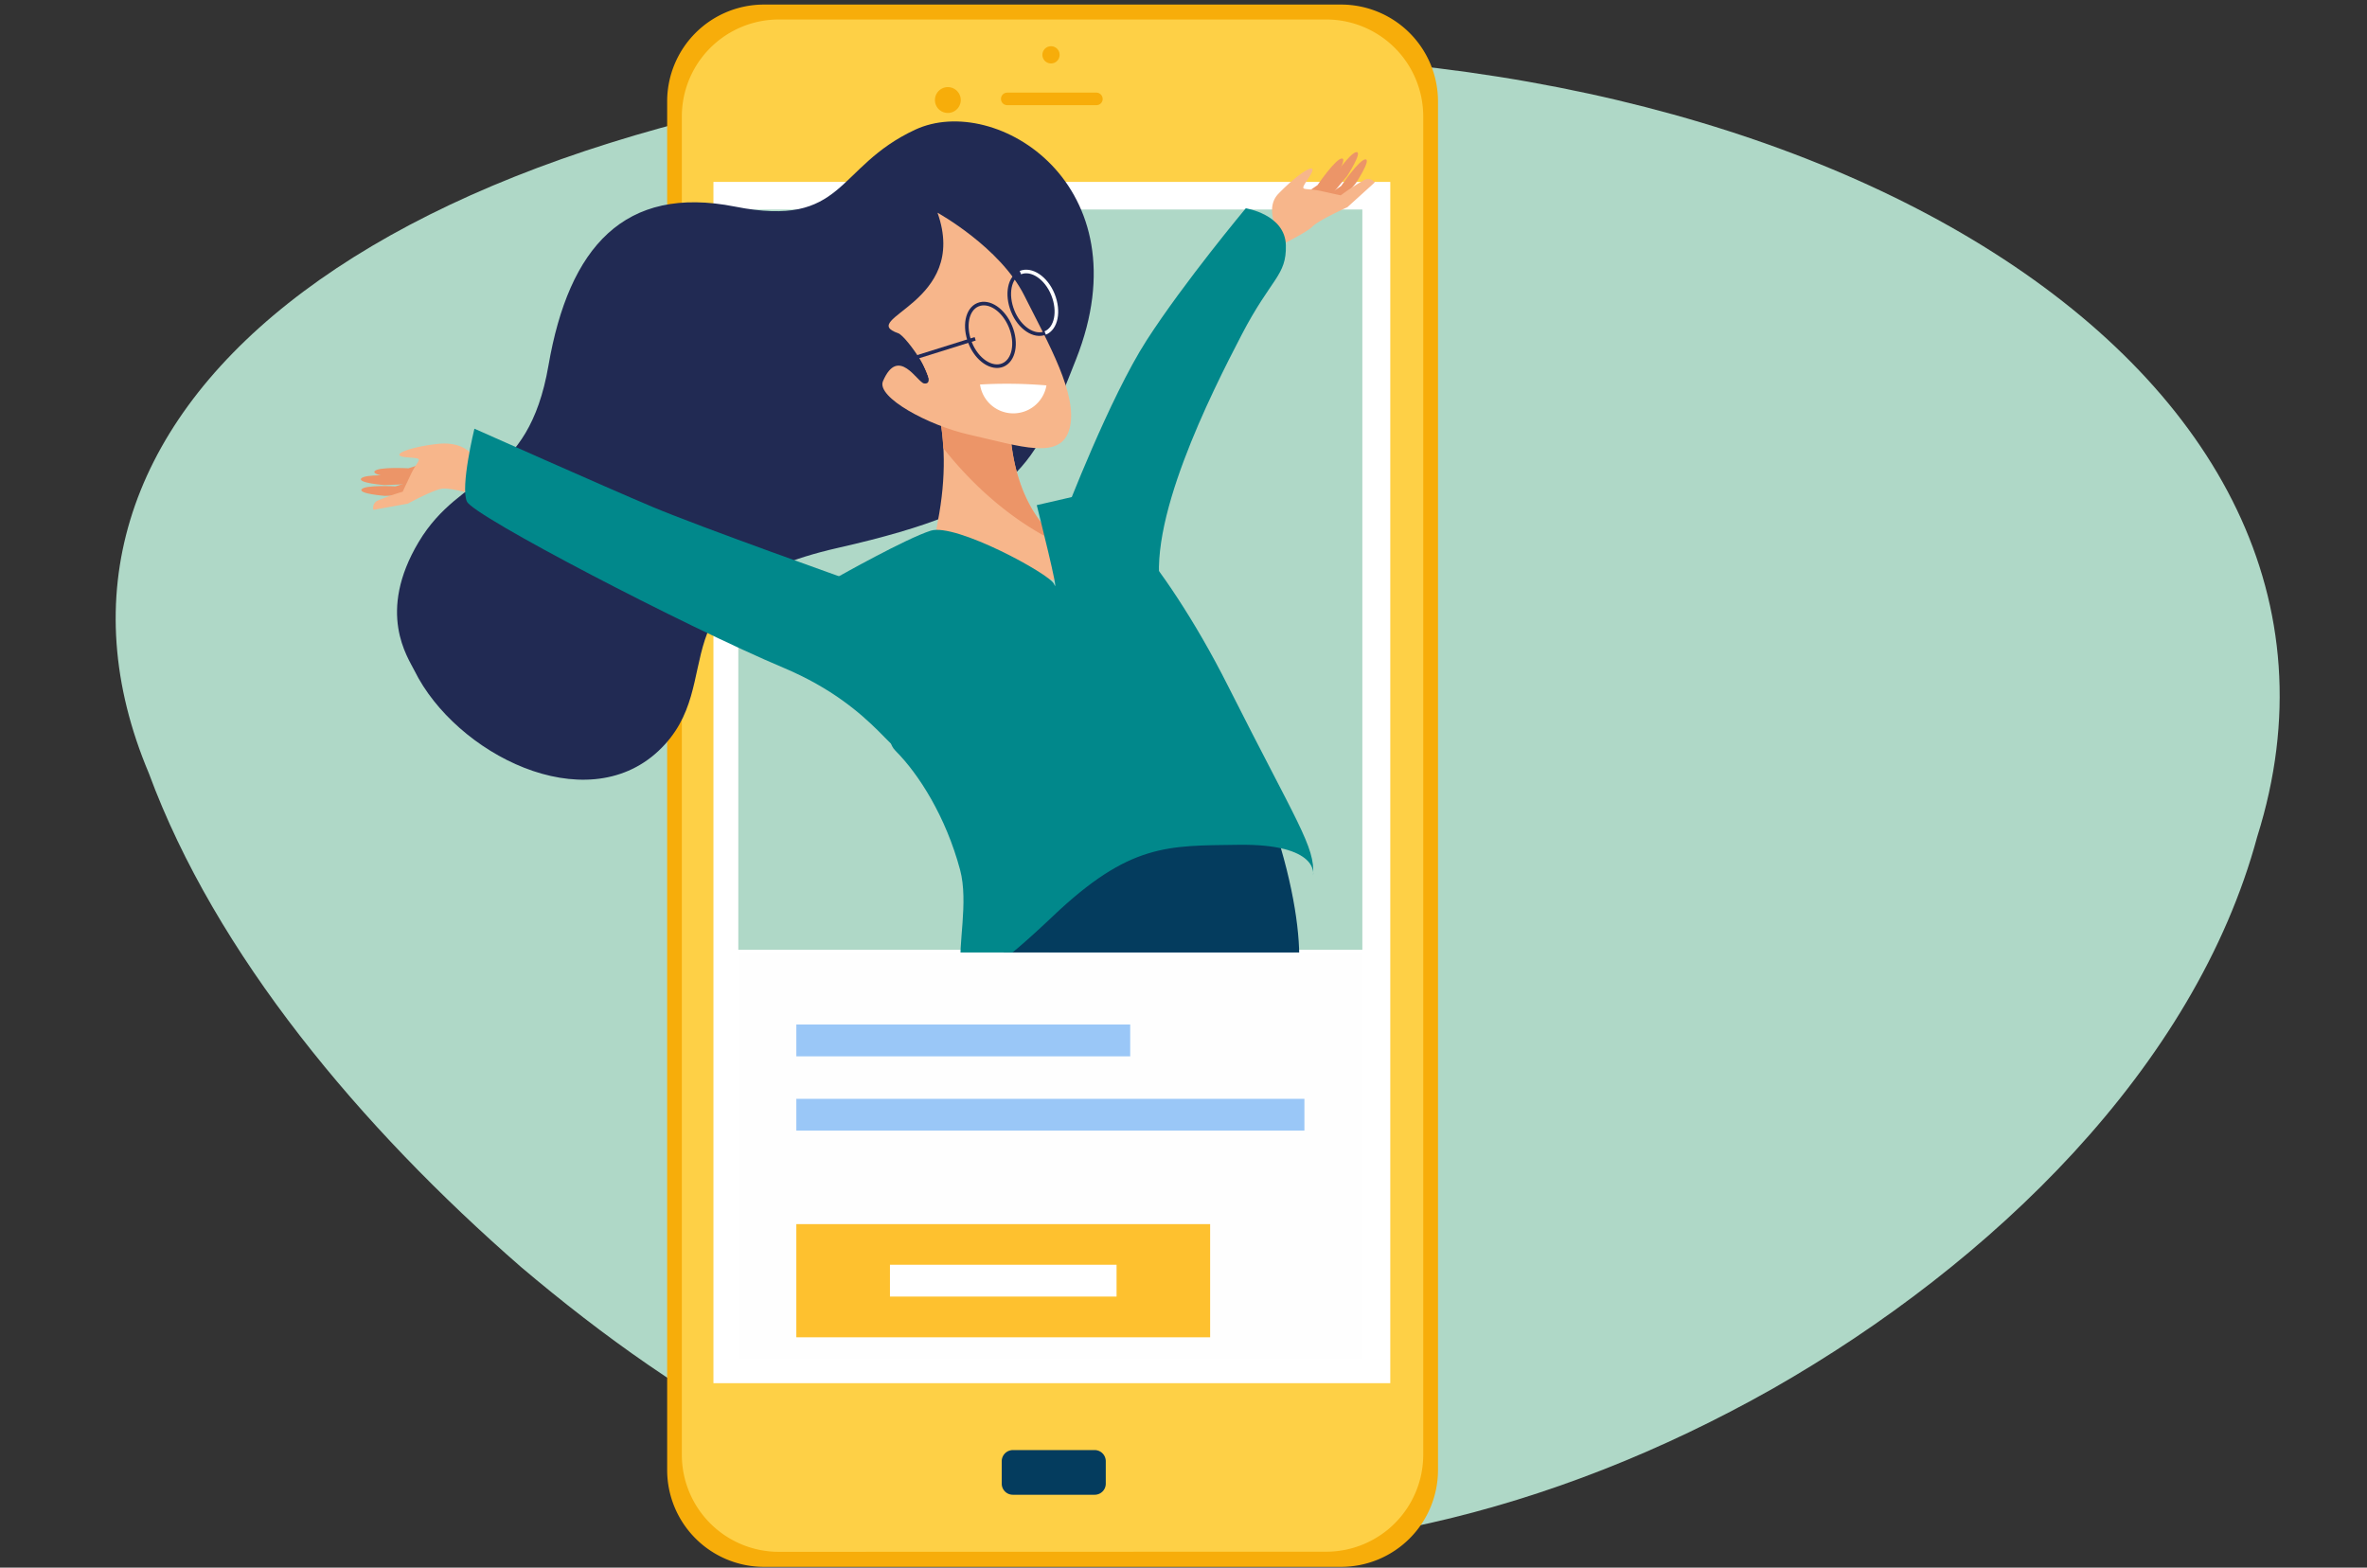
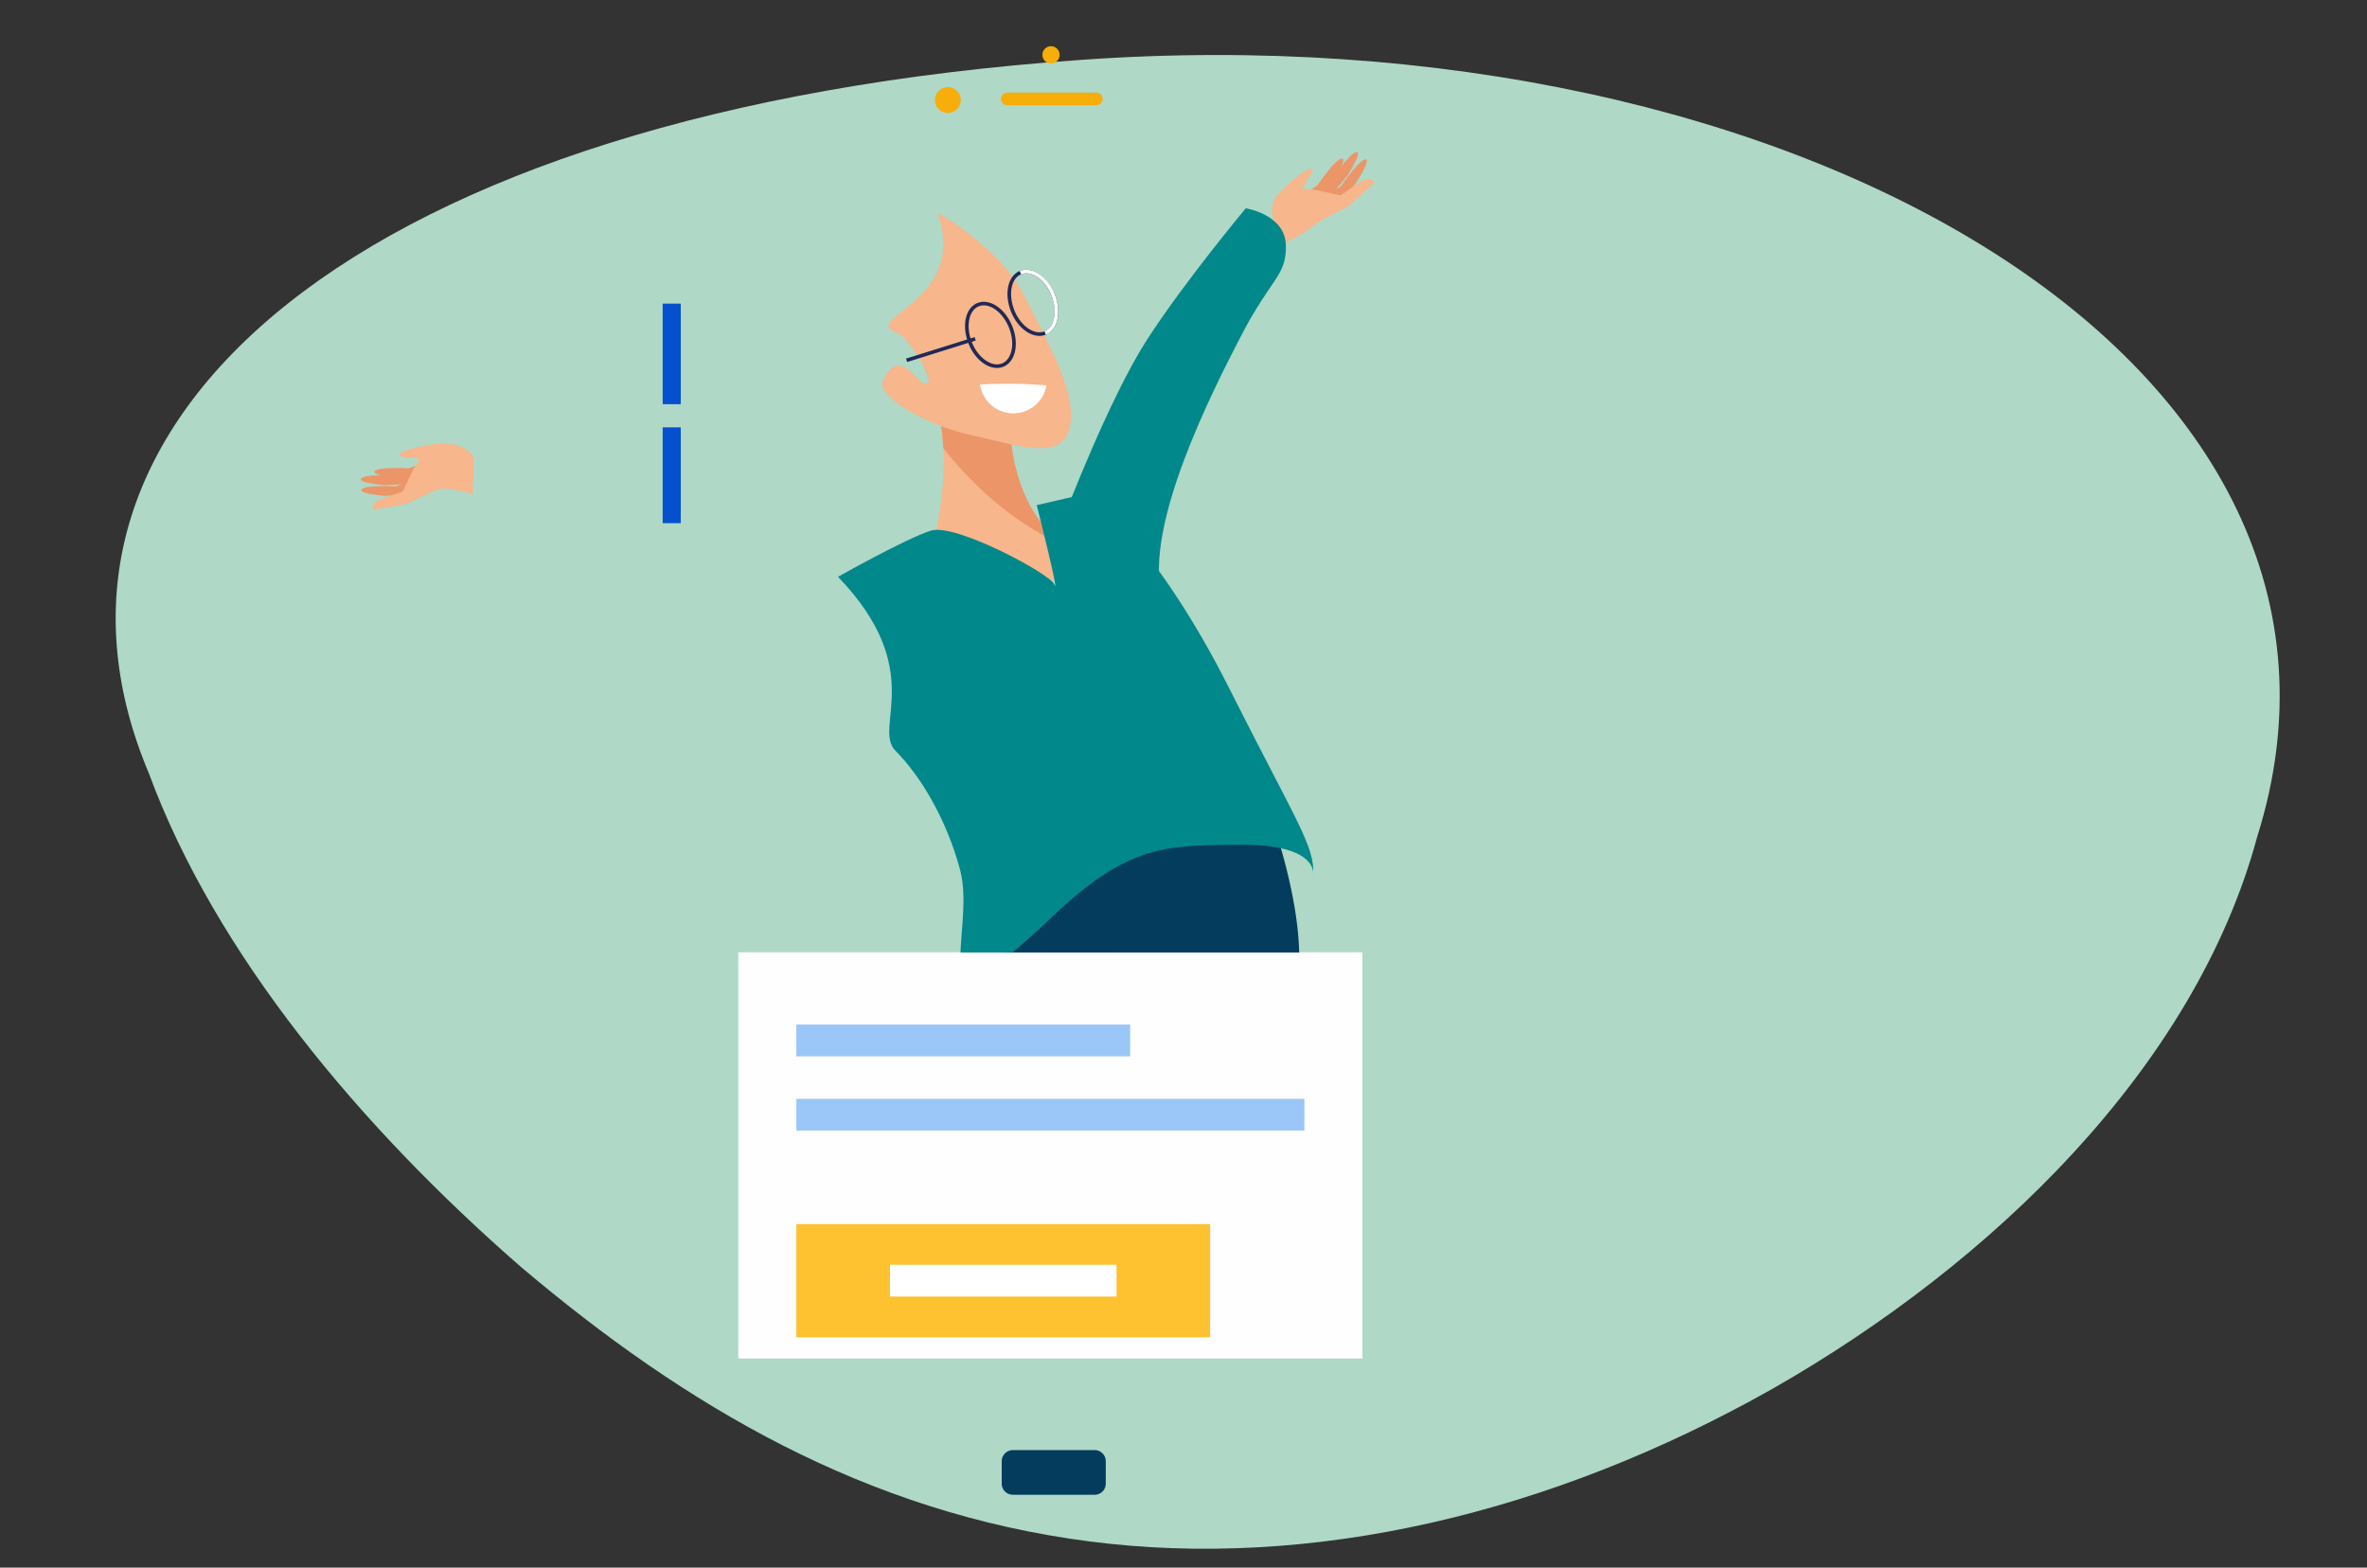
<svg xmlns="http://www.w3.org/2000/svg" viewBox="0 0 549.92 364.18">
  <rect x="0" y="0" width="549.92" height="364.18" fill="#333333" stroke="none" />
  <defs>
    <clipPath id="a">
      <rect x="69.64" y="-25.23" width="311.91" height="246.51" style="fill:none" />
    </clipPath>
  </defs>
  <path d="M524.42,194.36c-14.45,53.57-61.53,99.11-112.49,128.2-51.82,29.31-107.5,42.16-158.85,35.53-51.85-6.69-93.76-31.37-132-63.72-37.37-32.54-71-72.74-86.49-114.71C0,97.7,83.41,25.61,251.05,13.92,417.75,2,558.85,85.07,524.42,194.36Z" style="fill:#afd8c7" />
-   <path d="M334.09,341.49A22.52,22.52,0,0,1,311.64,364H177.43A22.51,22.51,0,0,1,155,341.49v-318A22.5,22.5,0,0,1,177.43,1.06H311.64a22.52,22.52,0,0,1,22.45,22.45Z" style="fill:#f7ad0a" />
-   <path d="M180.9,360.51A22.55,22.55,0,0,1,158.41,338V27A22.54,22.54,0,0,1,180.9,4.53H308.17A22.54,22.54,0,0,1,330.66,27V338a22.55,22.55,0,0,1-22.49,22.48Z" style="fill:#fed046" />
  <path d="M223.21,23.24a3,3,0,1,1-3-3A3,3,0,0,1,223.21,23.24Z" style="fill:#f7ad0a" />
  <path d="M246.18,12.74a2,2,0,1,1-2-2A2,2,0,0,1,246.18,12.74Z" style="fill:#f7ad0a" />
  <path d="M256.18,23a1.44,1.44,0,0,1-1.4,1.43H234A1.43,1.43,0,0,1,232.56,23h0A1.44,1.44,0,0,1,234,21.52h20.77a1.45,1.45,0,0,1,1.4,1.44Z" style="fill:#f7ad0a" />
  <path d="M256.9,344.66a2.57,2.57,0,0,1-2.57,2.59h-19a2.58,2.58,0,0,1-2.6-2.59v-5.17a2.6,2.6,0,0,1,2.6-2.62h19a2.59,2.59,0,0,1,2.57,2.62Z" style="fill:#043c5e" />
  <polygon points="158.16 93.9 158.16 93.9 153.96 93.9 153.96 93.9 153.96 70.54 153.96 70.54 158.16 70.54 158.16 70.54 158.16 93.9" style="fill:#0450cf" />
  <polygon points="158.16 121.54 158.16 121.54 153.96 121.54 153.96 121.54 153.96 99.28 153.96 99.28 158.16 99.28 158.16 99.28 158.16 121.54" style="fill:#0450cf" />
-   <rect x="165.75" y="42.26" width="157.25" height="279.07" style="fill:#fff" />
  <rect x="171.53" y="48.67" width="144.98" height="171.98" style="fill:#afd8c7" />
  <rect x="171.53" y="221.23" width="145" height="94.38" style="fill:#fefefe" />
  <rect x="185.01" y="238.01" width="77.57" height="7.39" style="fill:#9ac7f7" />
  <rect x="185.01" y="255.27" width="118.04" height="7.38" style="fill:#9ac7f7" />
  <rect x="185.01" y="284.38" width="96.14" height="26.29" style="fill:#fec12f" />
  <rect x="206.76" y="293.82" width="52.65" height="7.39" style="fill:#fff" />
  <g style="clip-path:url(#a)">
-     <path d="M96.29,155.8c-1.51-3.07-8.86-13.43,1-29.92s25.39-13.51,30.14-41S145.06,42.91,170.78,48s23.14-9.18,41.86-17.88S266,43,250,83.46c-9.93,25-12.32,34.07-55.37,43.83-43.79,9.93-24.61,31.23-41.68,47.19S105.84,175.11,96.29,155.8Z" style="fill:#212a53" />
    <path d="M253,134.23c-10.72,2.1-23.65-1.62-35.68-10,.16-.95.34-1.94.54-3,4.2-21.46-2-34.36-5.53-40.86S235.57,86,235.57,86c-.67,1.91-4,22.7,6.64,35.8C248.16,129.14,251.05,132.15,253,134.23Z" style="fill:#f7b68b" />
    <path d="M212.3,80.33a53.91,53.91,0,0,1,6.85,23.77c7.89,10,17.27,17.55,26.62,22-1.05-1.26-2.23-2.68-3.56-4.33-10.61-13.1-7.31-33.89-6.64-35.8C235.57,86,208.79,73.83,212.3,80.33Z" style="fill:#ec9568" />
    <path d="M217.81,49.42s14.52,8,20.17,19.25,12.44,23,10.55,30.74-11.44,4.25-23.46,1.54c-9.33-2.1-21.53-8.67-19.93-12.4,3.57-8.32,8,.31,9.55.53,3.93.55-4.08-11-6-11.66C198.83,74,225.29,70.51,217.81,49.42Z" style="fill:#f7b68b" />
    <path d="M234.77,75.88c1.59,3.87.78,7.87-1.8,8.93s-6-1.22-7.55-5.1-.79-7.87,1.8-8.93S233.18,72,234.77,75.88Z" style="fill:none;stroke:#212957;stroke-miterlimit:10;stroke-width:0.835px" />
    <path d="M244.63,68.43c1.59,3.87.78,7.87-1.8,8.93s-6-1.22-7.55-5.1-.79-7.87,1.79-8.93S243,64.55,244.63,68.43Z" style="fill:none;stroke:#212957;stroke-miterlimit:10;stroke-width:0.835px" />
    <path d="M237.07,63.33c2.59-1.06,6,1.22,7.56,5.1s.78,7.87-1.8,8.93" style="fill:none;stroke:#fff;stroke-miterlimit:10;stroke-width:0.835px" />
    <line x1="226.56" y1="78.71" x2="210.63" y2="83.7" style="fill:none;stroke:#212957;stroke-miterlimit:10;stroke-width:0.835px" />
    <path d="M268.21,308.43c.69-2.27,1.15-4.53,1.76-6.75,2.62-3.51,5.06-5.5,7.13-5.58,7.83-.27,10.56,7.81-1,60.75-.3,1.38-2.47,18.26-5.21,29.79-1.82,7.64-4.8,11.95-4.83,11.31C264.12,365.6,265.72,316.6,268.21,308.43Z" style="fill:#f7b68b" />
    <path d="M237.1,328.68c.73-2.24,1.24-4.48,1.9-6.68,2.69-3.4,5.17-5.3,7.24-5.29,7.83,0,12.6,21-2.26,60.72-.82,2.22-13.67,42.2-13.73,40.58C229,385.58,234.43,336.75,237.1,328.68Z" style="fill:#f7b68b" />
    <path d="M294.57,201.29s8.82,8,5.05,27.28c-2.64,13.52-5.07,39.9-9.48,51.83-1.89,5.11-4,10-5.25,11.33-4.31,4.62-11.85,11.54-12.93,3.15s-.53-49.1-5.92-57.49S238.56,202.13,294.57,201.29Z" style="fill:#7dc2f5" />
    <path d="M287.58,295.72a64.46,64.46,0,0,0-1.34,15.53s-12.39-3.15-20.74,2.52c-1.15.77-.3-10.41.54-13,.54-1.68,2.15-7.14,3.77-10.91s10.23-13.43,10.77-16.37,9.16-11.75,11.31,6.29C292.4,284,288.12,292.78,287.58,295.72Z" style="fill:#7dc2f5" />
-     <path d="M244.66,219.83s-7.14,10.18-9.34,18.44-2.61,29.11,3.06,40.86-1.62,15.45-1.88,19.22,3.19,16.21,9.1,16.62,18-11,16.29-17,6.39-37.43,6.61-48.35S267.6,216,244.66,219.83Z" style="fill:#8dcfff" />
+     <path d="M244.66,219.83s-7.14,10.18-9.34,18.44-2.61,29.11,3.06,40.86-1.62,15.45-1.88,19.22,3.19,16.21,9.1,16.62,18-11,16.29-17,6.39-37.43,6.61-48.35S267.6,216,244.66,219.83" style="fill:#8dcfff" />
    <path d="M242.22,293.7s-6.48,0-8.33,18.77-2.45,35.17-2.45,35.17,21.73-1.86,20.93,1.88,5.42-23.6,8.15-31.83-2.06-17-4.39-22.18S244.51,291.76,242.22,293.7Z" style="fill:#8dcfff" />
    <path d="M97,108.76l-5.22,1.72s-7-.39-7.86.67,5.39,1.54,5.39,1.54l8.09-.31Z" style="fill:#ec9568" />
    <path d="M97.11,111.26,91.88,113s-7-.4-7.85.66,5.39,1.54,5.39,1.54l8.09-.3Z" style="fill:#ec9568" />
    <path d="M100.14,107.06l-5.23,1.73s-7-.39-7.86.66S92.44,111,92.44,111l8.09-.3Z" style="fill:#ec9568" />
    <path d="M110.1,106.26s-1.87-3.85-8.46-3.13-11.6,2.71-7.2,3.1,2.89,0,1,4l-1.89,4a54.85,54.85,0,0,0-5.86,2.09,1.82,1.82,0,0,0-.93,2.13l8-1.45s6-3.27,8-3.48,7.09,1.25,7.09,1.25Z" style="fill:#f7b68b" />
    <path d="M304.7,44.79l4.83-3.28s4.19-6.15,5.63-6.18S313,40.86,313,40.86l-5.49,6.61Z" style="fill:#ec9568" />
    <path d="M306.75,46.48l4.84-3.28s4.19-6.15,5.63-6.18S315,42.55,315,42.55l-5.48,6.61Z" style="fill:#ec9568" />
    <path d="M301.26,46.31,306.1,43s4.19-6.15,5.64-6.18-2.19,5.53-2.19,5.53L304.07,49Z" style="fill:#ec9568" />
    <path d="M296.82,53.54s-3-5.21.17-8.51c4.88-5.05,9.77-8,7.26-4.05s-1.89,2.42,2.67,3.4l4.57,1A56.86,56.86,0,0,1,317,41.78a1.93,1.93,0,0,1,2.39.6l-6.36,5.76s-6.65,3-8.13,4.51-8.89,5.08-8.89,5.08Z" style="fill:#f7b68b" />
    <path d="M232.52,204.75s1.41,22.11.42,36.7,19.88,15.91,65.39-6.68c4.77-2.37,6.53-22.18-6.75-54.91S241.27,180.64,232.52,204.75Z" style="fill:#043c5e" />
    <path d="M247.5,119.3S257.74,92.48,266.43,79s23-30.61,23-30.61,9.13,1.4,9.31,8.56-3.37,7.54-10.29,20.86-22.67,44.32-18.51,60.61S248.29,121,247.5,119.3Z" style="fill:#01888b" />
    <path d="M194.69,134s15.78-8.9,21.56-10.72,27.7,10.1,28.62,12.37c1.63,4-4-18.3-4-18.3l12.67-2.92s15.79,13.23,31.8,45,20.21,37.26,19.74,43.89c0,0,1.59-7.35-17.52-7.06-16.23.24-25.1-.4-43,16.64-32,30.4-17.47,4.3-21.5-10.81-3.32-12.39-9.61-22.27-15-27.66S215.59,155.67,194.69,134Z" style="fill:#01888b" />
-     <path d="M197.78,134.89s-34.83-12.35-46.11-17.1-41.45-18.2-41.45-18.2-3.31,13.51-1.74,16.93,51,29.12,73.57,38.62S208.52,178.56,210.3,173,212.65,150.61,197.78,134.89Z" style="fill:#01888b" />
    <path d="M233.69,89.15q-3,0-6,.18a7.81,7.81,0,0,0,15.43.2C240.05,89.28,236.91,89.14,233.69,89.15Z" style="fill:#fff" />
  </g>
</svg>